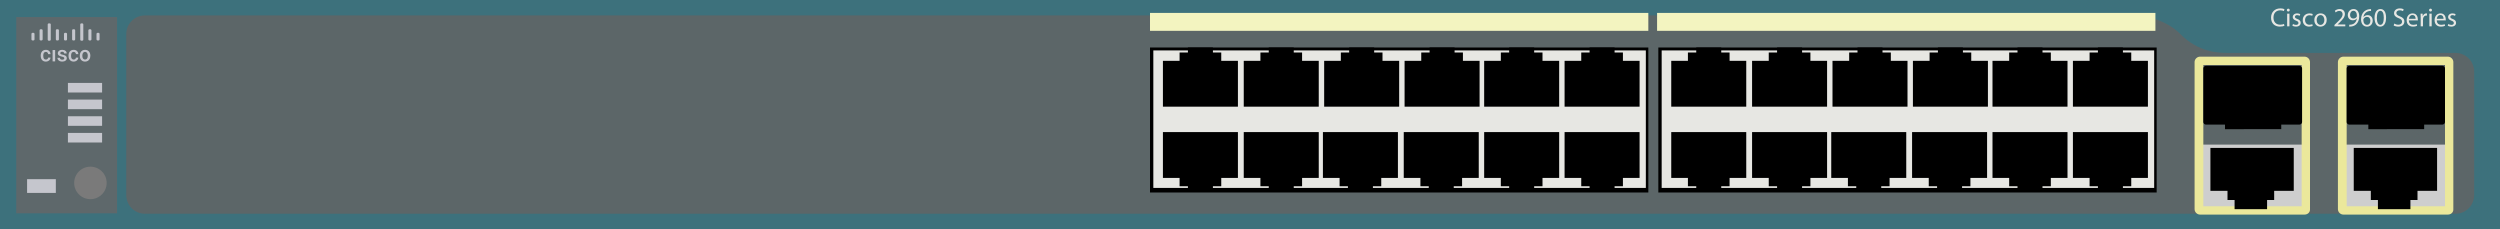
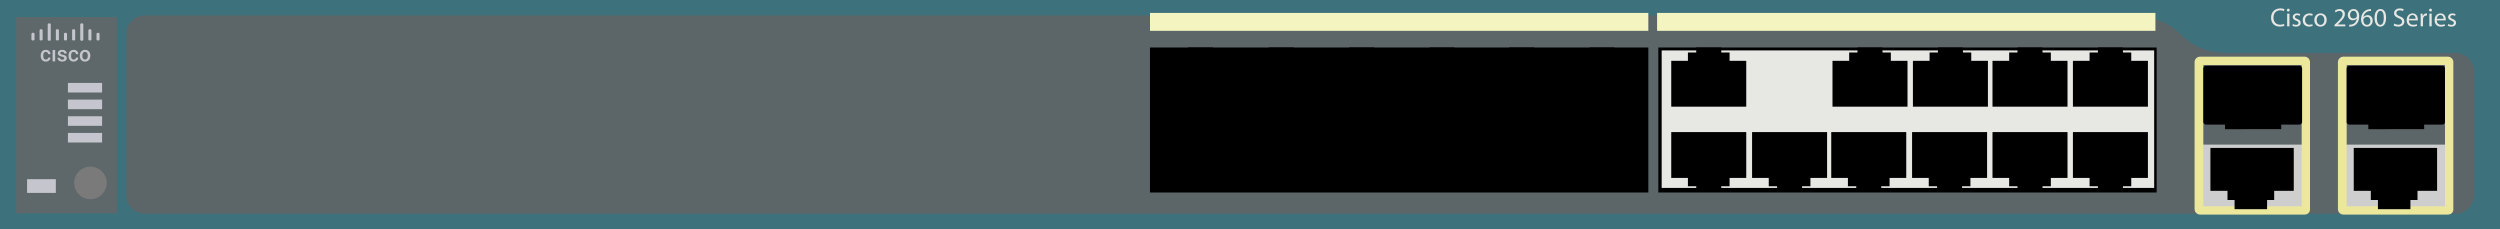
<svg xmlns="http://www.w3.org/2000/svg" version="1.1" id="Cisco_Catalyst_2960-24LC-S" x="0px" y="0px" viewBox="0 0 600 55" style="enable-background:new 0 0 600 55;" xml:space="preserve">
  <style type="text/css">
	.st0{fill:#3D717C;}
	.st1{fill:#5C6668;}
	.st2{fill:#E7E7E3;}
	.st3{fill:#F3F4C0;}
	.st4{fill:#5E686B;}
	.st5{fill:#7A7A7A;}
	.st6{fill:#C5C6CD;}
	.st7{fill:#CECECE;}
	.st8{fill:#EBE89B;}
</style>
  <rect y="0" class="st0" width="600" height="55" />
  <path class="st1" d="M523.3,8.2c-3-3.1-8-4.5-10.5-4.5h-478c-2.5,0-4.5,2-4.5,4.5v38.6  c0,2.5,2,4.5,4.5,4.5H514.5h2.7h72.1c2.5,0,4.5-2,4.5-4.5V17.2c0-2.5-2-4.5-4.5-4.5h-54.6  C532.4,12.7,527.7,12.6,523.3,8.2z" />
  <g>
    <rect x="276" y="11.4" width="119.6" height="34.8" />
-     <rect x="276.8" y="12.1" class="st2" width="118.2" height="33" />
    <g>
      <polygon points="293.1,14.6 293.1,12.6 291.1,12.6 291.1,11.4     285.1,11.4 285.1,12.6 283.1,12.6 283.1,14.6 279.1,14.6     279.1,25.6 297.1,25.6 297.1,14.6   " />
      <polygon points="312.5,14.6 312.5,12.6 310.5,12.6 310.5,11.4 304.5,11.4 304.5,12.6     302.5,12.6 302.5,14.6 298.5,14.6 298.5,25.6 316.5,25.6 316.5,14.6   " />
      <polygon points="331.8,14.6 331.8,12.6 329.8,12.6 329.8,11.4     323.8,11.4 323.8,12.6 321.8,12.6 321.8,14.6 317.8,14.6     317.8,25.6 335.8,25.6 335.8,14.6   " />
      <polygon points="351.1,14.6 351.1,12.6 349.1,12.6 349.1,11.4     343.1,11.4 343.1,12.6 341.1,12.6 341.1,14.6 337.1,14.6     337.1,25.6 355.1,25.6 355.1,14.6   " />
      <polygon points="370.2,14.6 370.2,12.6 368.2,12.6 368.2,11.4     362.2,11.4 362.2,12.6 360.2,12.6 360.2,14.6 356.2,14.6     356.2,25.6 374.2,25.6 374.2,14.6   " />
      <polygon points="389.5,14.6 389.5,12.6 387.5,12.6 387.5,11.4 381.5,11.4 381.5,12.6     379.5,12.6 379.5,14.6 375.5,14.6 375.5,25.6 393.5,25.6 393.5,14.6   " />
    </g>
    <g>
      <polygon points="379.5,42.7 379.5,44.7 381.5,44.7 381.5,45.9 387.5,45.9 387.5,44.7     389.5,44.7 389.5,42.7 393.5,42.7 393.5,31.7 375.5,31.7 375.5,42.7   " />
      <polygon points="360.2,42.7 360.2,44.7 362.2,44.7 362.2,45.9     368.2,45.9 368.2,44.7 370.2,44.7 370.2,42.7 374.2,42.7     374.2,31.7 356.2,31.7 356.2,42.7   " />
      <polygon points="340.9,42.7 340.9,44.7 342.9,44.7 342.9,45.9     348.9,45.9 348.9,44.7 350.9,44.7 350.9,42.7 354.9,42.7     354.9,31.7 336.9,31.7 336.9,42.7   " />
      <polygon points="321.5,42.7 321.5,44.7 323.5,44.7 323.5,45.9 329.5,45.9 329.5,44.7     331.5,44.7 331.5,42.7 335.5,42.7 335.5,31.7 317.5,31.7 317.5,42.7   " />
      <polygon points="302.5,42.7 302.5,44.7 304.5,44.7 304.5,45.9 310.5,45.9 310.5,44.7     312.5,44.7 312.5,42.7 316.5,42.7 316.5,31.7 298.5,31.7 298.5,42.7   " />
      <polygon points="283.1,42.7 283.1,44.7 285.1,44.7 285.1,45.9     291.1,45.9 291.1,44.7 293.1,44.7 293.1,42.7 297.1,42.7     297.1,31.7 279.1,31.7 279.1,42.7   " />
    </g>
  </g>
  <g>
    <rect x="398" y="11.4" width="119.6" height="34.8" />
    <rect x="398.8" y="12.1" class="st2" width="118.2" height="33" />
    <g>
      <polygon points="415.1,14.6 415.1,12.6 413.1,12.6 413.1,11.4     407.1,11.4 407.1,12.6 405.1,12.6 405.1,14.6 401.1,14.6     401.1,25.6 419.1,25.6 419.1,14.6   " />
-       <polygon points="434.5,14.6 434.5,12.6 432.5,12.6 432.5,11.4 426.5,11.4 426.5,12.6     424.5,12.6 424.5,14.6 420.5,14.6 420.5,25.6 438.5,25.6 438.5,14.6   " />
      <polygon points="453.8,14.6 453.8,12.6 451.8,12.6 451.8,11.4     445.8,11.4 445.8,12.6 443.8,12.6 443.8,14.6 439.8,14.6     439.8,25.6 457.8,25.6 457.8,14.6   " />
      <polygon points="473.1,14.6 473.1,12.6 471.1,12.6 471.1,11.4     465.1,11.4 465.1,12.6 463.1,12.6 463.1,14.6 459.1,14.6     459.1,25.6 477.1,25.6 477.1,14.6   " />
      <polygon points="492.2,14.6 492.2,12.6 490.2,12.6 490.2,11.4     484.2,11.4 484.2,12.6 482.2,12.6 482.2,14.6 478.2,14.6     478.2,25.6 496.2,25.6 496.2,14.6   " />
      <polygon points="511.5,14.6 511.5,12.6 509.5,12.6 509.5,11.4 503.5,11.4 503.5,12.6     501.5,12.6 501.5,14.6 497.5,14.6 497.5,25.6 515.5,25.6 515.5,14.6   " />
    </g>
    <g>
      <polygon points="501.5,42.7 501.5,44.7 503.5,44.7 503.5,45.9 509.5,45.9 509.5,44.7     511.5,44.7 511.5,42.7 515.5,42.7 515.5,31.7 497.5,31.7 497.5,42.7   " />
      <polygon points="482.2,42.7 482.2,44.7 484.2,44.7 484.2,45.9     490.2,45.9 490.2,44.7 492.2,44.7 492.2,42.7 496.2,42.7     496.2,31.7 478.2,31.7 478.2,42.7   " />
      <polygon points="462.9,42.7 462.9,44.7 464.9,44.7 464.9,45.9     470.9,45.9 470.9,44.7 472.9,44.7 472.9,42.7 476.9,42.7     476.9,31.7 458.9,31.7 458.9,42.7   " />
      <polygon points="443.5,42.7 443.5,44.7 445.5,44.7 445.5,45.9 451.5,45.9 451.5,44.7     453.5,44.7 453.5,42.7 457.5,42.7 457.5,31.7 439.5,31.7 439.5,42.7   " />
      <polygon points="424.5,42.7 424.5,44.7 426.5,44.7 426.5,45.9 432.5,45.9 432.5,44.7     434.5,44.7 434.5,42.7 438.5,42.7 438.5,31.7 420.5,31.7 420.5,42.7   " />
      <polygon points="405.1,42.7 405.1,44.7 407.1,44.7 407.1,45.9     413.1,45.9 413.1,44.7 415.1,44.7 415.1,42.7 419.1,42.7     419.1,31.7 401.1,31.7 401.1,42.7   " />
    </g>
  </g>
  <rect x="276" y="3.1" class="st3" width="119.6" height="4.3" />
  <rect x="397.7" y="3.1" class="st3" width="119.6" height="4.3" />
  <rect x="3.9" y="4.1" class="st4" width="24.2" height="47.1" />
  <circle class="st5" cx="21.7" cy="43.9" r="3.9" />
  <rect x="6.5" y="43" class="st6" width="6.9" height="3.3" />
  <rect x="16.3" y="19.9" class="st6" width="8.2" height="2.3" />
  <rect x="16.3" y="23.9" class="st6" width="8.2" height="2.3" />
  <rect x="16.3" y="27.9" class="st6" width="8.2" height="2.3" />
  <rect x="16.3" y="31.9" class="st6" width="8.2" height="2.3" />
  <g>
    <path class="st7" d="M528,34.7h25.1c0.1,0,0.3,0.1,0.3,0.3v15.4   c0,0.1-0.1,0.3-0.3,0.3H528c-0.1,0-0.3-0.1-0.3-0.3V35   C527.8,34.8,527.9,34.7,528,34.7z" />
    <path class="st8" d="M553.1,51.5H528c-0.7,0-1.3-0.6-1.3-1.3V14.9   c0-0.7,0.6-1.3,1.3-1.3h25.1c0.7,0,1.3,0.6,1.3,1.3v35.4   C554.4,51,553.8,51.5,553.1,51.5z M528.8,49.5h23.6V15.6h-23.6V49.5z" />
  </g>
  <polygon points="534.6,45.8 534.6,48 536.3,48 536.3,50.2 544.1,50.2   544.1,48 545.8,48 545.8,45.8 550.5,45.8 550.5,35.5 530.5,35.5 530.5,45.8 " />
  <g>
    <path d="M534,31v-1.1h-4.6c-0.3,0-0.6-0.3-0.6-0.6V16.4   c0-0.3,0.3-0.6,0.6-0.6h22.5c0.3,0,0.6,0.3,0.6,0.6v12.9   c0,0.3-0.3,0.6-0.6,0.6H547.5v1.1H534z" />
  </g>
  <g>
    <path class="st7" d="M562.4,34.7H587.5c0.1,0,0.3,0.1,0.3,0.3v15.4   c0,0.1-0.1,0.3-0.3,0.3h-25.1c-0.1,0-0.3-0.1-0.3-0.3V35   C562.2,34.8,562.3,34.7,562.4,34.7z" />
    <path class="st8" d="M587.5,51.5h-25.1c-0.7,0-1.3-0.6-1.3-1.3V14.9   c0-0.7,0.6-1.3,1.3-1.3H587.5c0.7,0,1.3,0.6,1.3,1.3v35.4   C588.8,51,588.2,51.5,587.5,51.5z M563.2,49.5h23.6V15.6h-23.6V49.5z" />
  </g>
  <polygon points="569,45.8 569,48 570.7,48 570.7,50.2 578.5,50.2 578.5,48 580.2,48   580.2,45.8 584.9,45.8 584.9,35.5 564.9,35.5 564.9,45.8 " />
  <g>
    <path d="M568.4,31v-1.1h-4.6c-0.3,0-0.6-0.3-0.6-0.6V16.4   c0-0.3,0.3-0.6,0.6-0.6h22.4c0.3,0,0.6,0.3,0.6,0.6v12.9   c0,0.3-0.3,0.6-0.6,0.6h-4.4v1.1H568.4z" />
  </g>
  <g>
    <g>
      <g>
        <path class="st6" d="M11.006,14.295c0.152,0,0.279-0.045,0.38-0.133     c0.1-0.089,0.154-0.199,0.161-0.33h0.576     c-0.007,0.17-0.06,0.328-0.158,0.475c-0.099,0.147-0.233,0.263-0.403,0.349     c-0.169,0.086-0.352,0.128-0.548,0.128c-0.381,0-0.683-0.123-0.907-0.37     c-0.223-0.246-0.334-0.587-0.334-1.021v-0.063c0-0.414,0.111-0.746,0.332-0.995     c0.222-0.249,0.524-0.374,0.906-0.374c0.324,0,0.588,0.094,0.792,0.283     c0.204,0.189,0.311,0.437,0.321,0.744h-0.576     c-0.007-0.156-0.06-0.285-0.16-0.385c-0.1-0.101-0.227-0.151-0.382-0.151     c-0.198,0-0.35,0.072-0.458,0.215c-0.108,0.144-0.162,0.361-0.164,0.653v0.099     c0,0.295,0.053,0.515,0.16,0.661C10.65,14.222,10.804,14.295,11.006,14.295z" />
        <path class="st6" d="M13.236,14.733h-0.612v-2.723h0.612V14.733z" />
        <path class="st6" d="M15.429,13.993c0-0.109-0.045-0.192-0.135-0.249     c-0.09-0.057-0.239-0.108-0.447-0.151c-0.208-0.044-0.382-0.099-0.521-0.166     c-0.305-0.147-0.458-0.361-0.458-0.642c0-0.235,0.099-0.431,0.297-0.589     c0.198-0.158,0.45-0.237,0.755-0.237c0.325,0,0.588,0.081,0.789,0.242     c0.201,0.161,0.301,0.37,0.301,0.627h-0.612c0-0.118-0.044-0.215-0.13-0.294     c-0.087-0.078-0.203-0.117-0.347-0.117c-0.135,0-0.244,0.031-0.329,0.093     c-0.084,0.062-0.127,0.145-0.127,0.249c0,0.094,0.039,0.167,0.118,0.219     c0.078,0.052,0.238,0.105,0.478,0.157c0.24,0.053,0.429,0.116,0.565,0.189     c0.137,0.073,0.239,0.161,0.305,0.263c0.066,0.102,0.099,0.227,0.099,0.373     c0,0.245-0.102,0.443-0.304,0.595c-0.203,0.152-0.469,0.228-0.798,0.228     c-0.223,0-0.422-0.04-0.596-0.121c-0.175-0.081-0.31-0.191-0.408-0.332     c-0.097-0.141-0.146-0.293-0.146-0.456h0.594     c0.008,0.144,0.063,0.255,0.164,0.333c0.1,0.078,0.234,0.117,0.4,0.117     c0.161,0,0.283-0.031,0.367-0.092C15.387,14.172,15.429,14.092,15.429,13.993z" />
        <path class="st6" d="M17.681,14.295c0.152,0,0.279-0.045,0.38-0.133     c0.1-0.089,0.154-0.199,0.161-0.33h0.576     c-0.007,0.17-0.06,0.328-0.158,0.475c-0.099,0.147-0.233,0.263-0.403,0.349     c-0.169,0.086-0.352,0.128-0.548,0.128c-0.381,0-0.683-0.123-0.907-0.37     c-0.223-0.246-0.334-0.587-0.334-1.021v-0.063c0-0.414,0.111-0.746,0.332-0.995     c0.222-0.249,0.524-0.374,0.906-0.374c0.324,0,0.588,0.094,0.792,0.283     c0.204,0.189,0.311,0.437,0.321,0.744h-0.576     c-0.007-0.156-0.06-0.285-0.16-0.385c-0.1-0.101-0.227-0.151-0.382-0.151     c-0.198,0-0.35,0.072-0.458,0.215c-0.108,0.144-0.162,0.361-0.164,0.653v0.099     c0,0.295,0.053,0.515,0.16,0.661C17.326,14.222,17.48,14.295,17.681,14.295z" />
        <path class="st6" d="M19.146,13.346c0-0.267,0.053-0.507,0.158-0.721     c0.105-0.214,0.254-0.379,0.446-0.493c0.191-0.115,0.411-0.173,0.66-0.173     c0.367,0,0.666,0.118,0.895,0.355c0.229,0.237,0.353,0.55,0.371,0.941     l0.002,0.144c0,0.269-0.051,0.508-0.155,0.72     c-0.103,0.212-0.251,0.375-0.443,0.491c-0.192,0.115-0.414,0.173-0.666,0.173     c-0.385,0-0.692-0.128-0.923-0.384c-0.231-0.256-0.346-0.597-0.346-1.023V13.346z      M19.758,13.399c0,0.28,0.058,0.5,0.174,0.658     c0.115,0.158,0.277,0.238,0.483,0.238s0.367-0.081,0.482-0.242     c0.115-0.161,0.172-0.397,0.172-0.707c0-0.275-0.059-0.493-0.177-0.655     c-0.118-0.161-0.279-0.242-0.482-0.242c-0.2,0-0.359,0.08-0.476,0.238     C19.817,12.846,19.758,13.084,19.758,13.399z" />
      </g>
    </g>
    <path class="st6" d="M8.014,9.712H7.817c-0.148,0-0.269-0.12-0.269-0.269V8.144   c0-0.148,0.12-0.269,0.269-0.269h0.197c0.148,0,0.269,0.12,0.269,0.269v1.299   C8.283,9.592,8.162,9.712,8.014,9.712z" />
    <path class="st6" d="M9.966,9.712H9.768c-0.148,0-0.269-0.12-0.269-0.269V7.286   c0-0.148,0.12-0.269,0.269-0.269h0.197c0.148,0,0.269,0.12,0.269,0.269v2.157   C10.234,9.592,10.114,9.712,9.966,9.712z" />
    <path class="st6" d="M11.918,9.773H11.72c-0.148,0-0.269-0.12-0.269-0.269V5.878   c0-0.148,0.12-0.269,0.269-0.269h0.197c0.148,0,0.269,0.12,0.269,0.269v3.626   C12.186,9.653,12.066,9.773,11.918,9.773z" />
    <path class="st6" d="M15.821,9.712h-0.197c-0.148,0-0.269-0.12-0.269-0.269V8.144   c0-0.148,0.12-0.269,0.269-0.269h0.197c0.148,0,0.269,0.12,0.269,0.269v1.299   C16.09,9.592,15.97,9.712,15.821,9.712z" />
    <path class="st6" d="M23.629,9.712h-0.197c-0.148,0-0.269-0.12-0.269-0.269V8.144   c0-0.148,0.12-0.269,0.269-0.269h0.197c0.148,0,0.269,0.12,0.269,0.269v1.299   C23.898,9.592,23.777,9.712,23.629,9.712z" />
    <path class="st6" d="M17.773,9.712h-0.197c-0.148,0-0.269-0.12-0.269-0.269V7.286   c0-0.148,0.12-0.269,0.269-0.269h0.197c0.148,0,0.269,0.12,0.269,0.269v2.157   C18.042,9.592,17.922,9.712,17.773,9.712z" />
    <path class="st6" d="M21.677,9.712h-0.197c-0.148,0-0.269-0.12-0.269-0.269V7.286   c0-0.148,0.12-0.269,0.269-0.269h0.197c0.148,0,0.269,0.12,0.269,0.269v2.157   C21.946,9.592,21.826,9.712,21.677,9.712z" />
    <path class="st6" d="M19.725,9.773h-0.197c-0.148,0-0.269-0.12-0.269-0.269V5.878   c0-0.148,0.12-0.269,0.269-0.269h0.197c0.148,0,0.269,0.12,0.269,0.269v3.626   C19.994,9.653,19.874,9.773,19.725,9.773z" />
    <path class="st6" d="M13.869,9.712h-0.197c-0.148,0-0.269-0.12-0.269-0.269V7.286   c0-0.148,0.12-0.269,0.269-0.269h0.197c0.148,0,0.269,0.12,0.269,0.269v2.157   C14.138,9.592,14.018,9.712,13.869,9.712z" />
  </g>
  <g>
    <path class="st2" d="M548.266,6.184c-0.201,0.101-0.603,0.201-1.119,0.201   c-1.195,0-2.093-0.754-2.093-2.143c0-1.326,0.899-2.225,2.213-2.225   c0.528,0,0.861,0.113,1.006,0.189l-0.132,0.446   c-0.207-0.101-0.503-0.176-0.855-0.176c-0.993,0-1.653,0.635-1.653,1.747   c0,1.037,0.597,1.704,1.628,1.704c0.333,0,0.673-0.069,0.893-0.176L548.266,6.184z   " />
    <path class="st2" d="M549.531,2.425c0.006,0.189-0.132,0.34-0.352,0.34   c-0.195,0-0.333-0.151-0.333-0.34c0-0.195,0.145-0.346,0.346-0.346   C549.399,2.08,549.531,2.231,549.531,2.425z M548.915,6.322v-3.042h0.553v3.042   H548.915z" />
    <path class="st2" d="M550.311,5.757c0.163,0.107,0.452,0.22,0.729,0.22   c0.402,0,0.591-0.201,0.591-0.452c0-0.264-0.157-0.409-0.566-0.56   c-0.547-0.195-0.805-0.496-0.805-0.861c0-0.49,0.396-0.892,1.05-0.892   c0.308,0,0.578,0.088,0.748,0.188l-0.138,0.402   c-0.119-0.075-0.339-0.176-0.622-0.176c-0.327,0-0.509,0.189-0.509,0.415   c0,0.251,0.182,0.364,0.578,0.515c0.528,0.201,0.798,0.465,0.798,0.918   c0,0.534-0.415,0.912-1.138,0.912c-0.333,0-0.641-0.082-0.855-0.208   L550.311,5.757z" />
    <path class="st2" d="M555.046,6.209c-0.145,0.075-0.465,0.176-0.874,0.176   c-0.918,0-1.514-0.622-1.514-1.553c0-0.937,0.641-1.615,1.634-1.615   c0.327,0,0.616,0.082,0.767,0.157l-0.125,0.427   c-0.132-0.075-0.34-0.144-0.641-0.144c-0.698,0-1.075,0.515-1.075,1.15   c0,0.704,0.452,1.138,1.056,1.138c0.314,0,0.522-0.082,0.679-0.151L555.046,6.209z" />
    <path class="st2" d="M558.41,4.776c0,1.125-0.779,1.615-1.515,1.615   c-0.823,0-1.458-0.603-1.458-1.565c0-1.018,0.666-1.615,1.508-1.615   C557.819,3.211,558.41,3.846,558.41,4.776z M555.997,4.807   c0,0.666,0.383,1.169,0.924,1.169c0.528,0,0.924-0.496,0.924-1.182   c0-0.515-0.257-1.169-0.911-1.169C556.279,3.626,555.997,4.229,555.997,4.807z" />
    <path class="st2" d="M560.267,6.322V5.983l0.433-0.421   c1.044-0.993,1.515-1.521,1.521-2.137c0-0.415-0.201-0.798-0.811-0.798   c-0.371,0-0.679,0.189-0.867,0.346l-0.176-0.39   c0.283-0.239,0.685-0.415,1.157-0.415c0.88,0,1.251,0.603,1.251,1.188   c0,0.754-0.547,1.364-1.408,2.194l-0.327,0.302v0.013h1.835v0.459H560.267z" />
    <path class="st2" d="M563.813,5.933c0.119,0.013,0.258,0,0.446-0.019   c0.32-0.044,0.622-0.176,0.855-0.396c0.27-0.245,0.465-0.603,0.54-1.087   h-0.018c-0.227,0.276-0.553,0.44-0.962,0.44c-0.735,0-1.207-0.553-1.207-1.251   c0-0.773,0.559-1.452,1.395-1.452s1.351,0.679,1.351,1.722   c0,0.899-0.301,1.527-0.704,1.917c-0.314,0.308-0.748,0.496-1.188,0.547   c-0.201,0.031-0.377,0.038-0.509,0.031V5.933z M564.014,3.582   c0,0.509,0.308,0.867,0.786,0.867c0.371,0,0.66-0.182,0.805-0.427   c0.032-0.05,0.05-0.113,0.05-0.201c0-0.698-0.257-1.232-0.836-1.232   C564.348,2.589,564.014,3.004,564.014,3.582z" />
    <path class="st2" d="M569.051,2.626c-0.113-0.006-0.258,0-0.415,0.025   c-0.867,0.144-1.326,0.779-1.42,1.452h0.019   c0.195-0.258,0.534-0.471,0.987-0.471c0.723,0,1.232,0.522,1.232,1.32   c0,0.748-0.509,1.439-1.358,1.439c-0.874,0-1.445-0.679-1.445-1.741   c0-0.805,0.289-1.439,0.691-1.841c0.339-0.333,0.792-0.541,1.307-0.603   c0.163-0.025,0.302-0.031,0.402-0.031V2.626z M568.894,4.983   c0-0.584-0.333-0.937-0.842-0.937c-0.333,0-0.641,0.208-0.792,0.503   c-0.038,0.063-0.063,0.145-0.063,0.245c0.013,0.673,0.32,1.169,0.899,1.169   C568.573,5.964,568.894,5.568,568.894,4.983z" />
    <path class="st2" d="M572.66,4.236c0,1.389-0.515,2.156-1.42,2.156   c-0.798,0-1.339-0.748-1.352-2.099c0-1.37,0.591-2.124,1.421-2.124   C572.17,2.168,572.66,2.935,572.66,4.236z M570.442,4.298   c0,1.062,0.327,1.666,0.83,1.666c0.566,0,0.836-0.66,0.836-1.703   c0-1.006-0.257-1.666-0.83-1.666C570.794,2.595,570.442,3.186,570.442,4.298z" />
    <path class="st2" d="M574.624,5.656c0.245,0.151,0.603,0.277,0.981,0.277   c0.559,0,0.886-0.295,0.886-0.723c0-0.396-0.227-0.622-0.798-0.842   c-0.691-0.245-1.119-0.603-1.119-1.2c0-0.66,0.547-1.15,1.37-1.15   c0.433,0,0.748,0.101,0.937,0.207l-0.151,0.446   c-0.138-0.075-0.421-0.201-0.805-0.201c-0.578,0-0.798,0.346-0.798,0.635   c0,0.396,0.257,0.591,0.842,0.817c0.716,0.277,1.081,0.622,1.081,1.244   c0,0.654-0.484,1.22-1.484,1.22c-0.408,0-0.855-0.12-1.081-0.27L574.624,5.656   z" />
    <path class="st2" d="M578.127,4.902c0.013,0.748,0.49,1.056,1.044,1.056   c0.396,0,0.635-0.069,0.842-0.157l0.094,0.396   c-0.195,0.088-0.528,0.189-1.012,0.189c-0.937,0-1.496-0.616-1.496-1.534   s0.54-1.64,1.427-1.64c0.993,0,1.257,0.874,1.257,1.433   c0,0.113-0.013,0.201-0.019,0.258H578.127z M579.749,4.506   c0.006-0.352-0.145-0.899-0.767-0.899c-0.559,0-0.805,0.515-0.849,0.899H579.749z   " />
    <path class="st2" d="M580.97,4.229c0-0.358-0.007-0.666-0.026-0.949h0.484l0.019,0.597   h0.025c0.138-0.408,0.471-0.666,0.842-0.666c0.063,0,0.106,0.006,0.157,0.019   v0.522c-0.057-0.013-0.113-0.019-0.189-0.019c-0.389,0-0.666,0.296-0.742,0.71   c-0.012,0.075-0.025,0.163-0.025,0.258v1.622h-0.547V4.229z" />
    <path class="st2" d="M583.667,2.425c0.006,0.189-0.132,0.34-0.352,0.34   c-0.195,0-0.333-0.151-0.333-0.34c0-0.195,0.145-0.346,0.346-0.346   C583.535,2.08,583.667,2.231,583.667,2.425z M583.051,6.322v-3.042h0.553v3.042   H583.051z" />
    <path class="st2" d="M584.83,4.902c0.013,0.748,0.49,1.056,1.044,1.056   c0.396,0,0.635-0.069,0.842-0.157l0.094,0.396   c-0.195,0.088-0.528,0.189-1.012,0.189c-0.937,0-1.496-0.616-1.496-1.534   s0.54-1.64,1.427-1.64c0.993,0,1.257,0.874,1.257,1.433   c0,0.113-0.013,0.201-0.019,0.258H584.83z M586.452,4.506   c0.006-0.352-0.145-0.899-0.767-0.899c-0.559,0-0.805,0.515-0.849,0.899H586.452z   " />
    <path class="st2" d="M587.598,5.757c0.163,0.107,0.452,0.22,0.729,0.22   c0.402,0,0.591-0.201,0.591-0.452c0-0.264-0.157-0.409-0.566-0.56   c-0.547-0.195-0.805-0.496-0.805-0.861c0-0.49,0.396-0.892,1.05-0.892   c0.308,0,0.578,0.088,0.748,0.188l-0.138,0.402   c-0.119-0.075-0.339-0.176-0.622-0.176c-0.327,0-0.509,0.189-0.509,0.415   c0,0.251,0.182,0.364,0.578,0.515c0.528,0.201,0.798,0.465,0.798,0.918   c0,0.534-0.415,0.912-1.138,0.912c-0.333,0-0.641-0.082-0.855-0.208   L587.598,5.757z" />
  </g>
</svg>